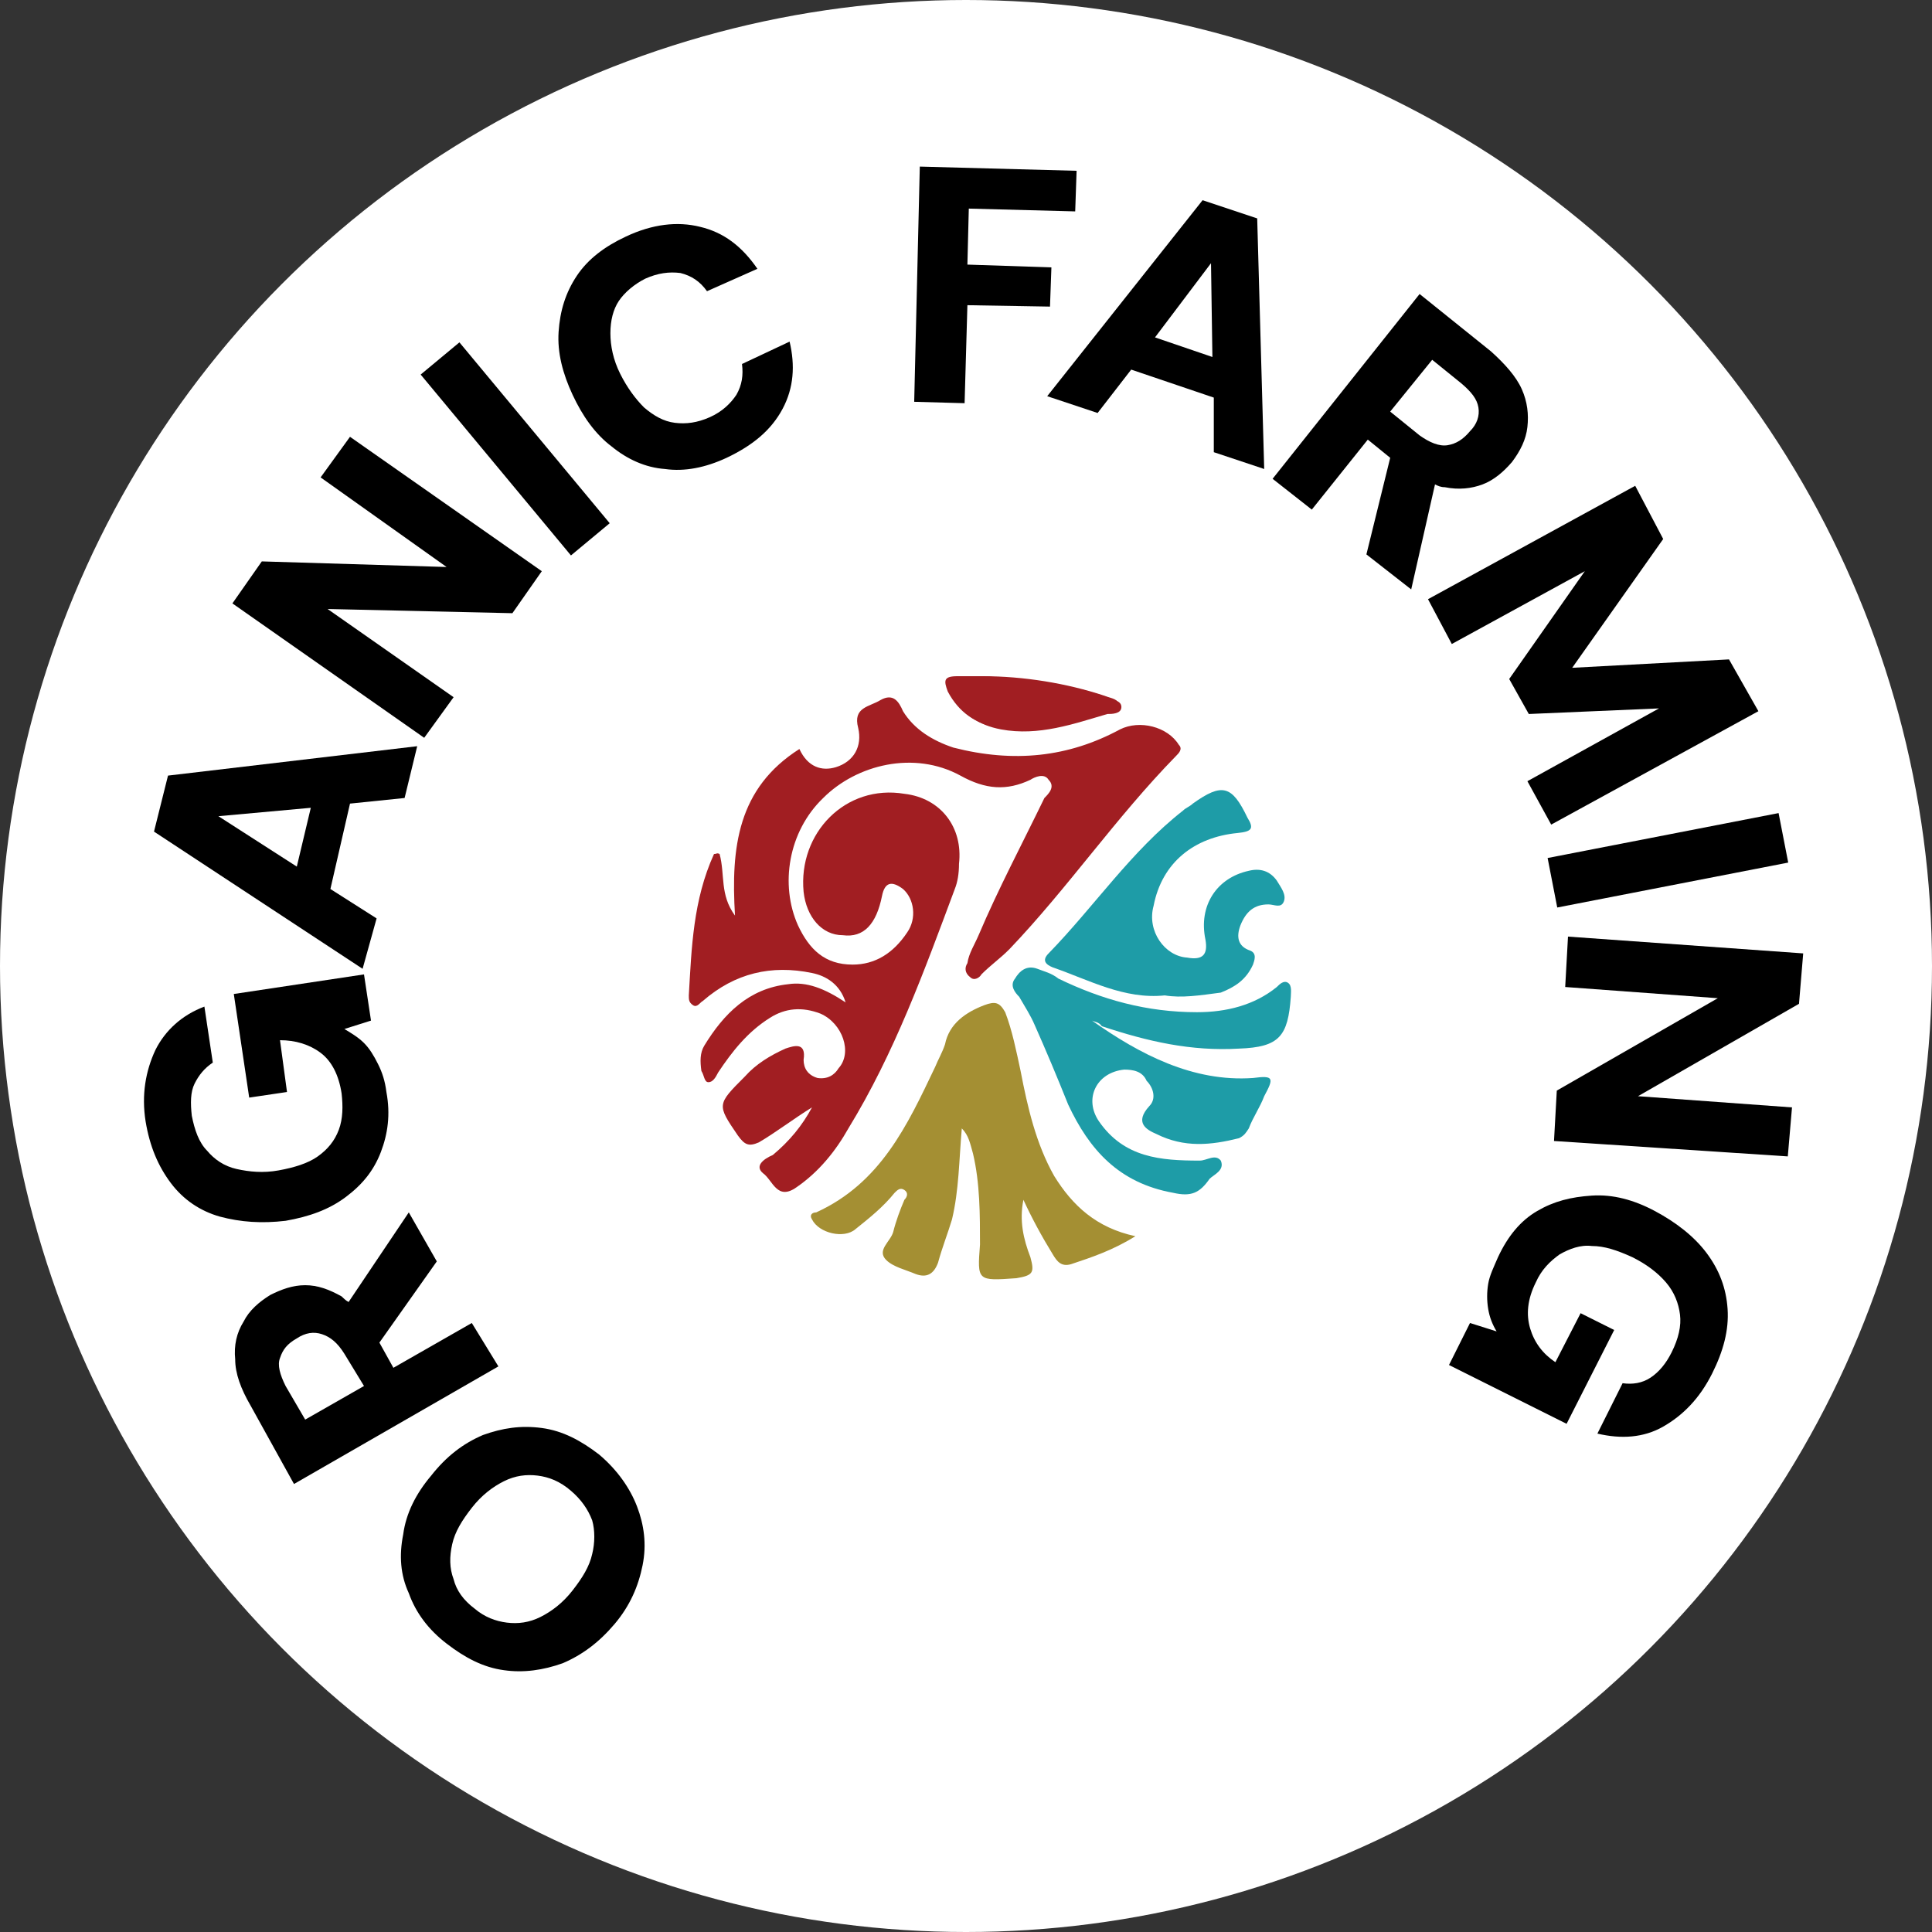
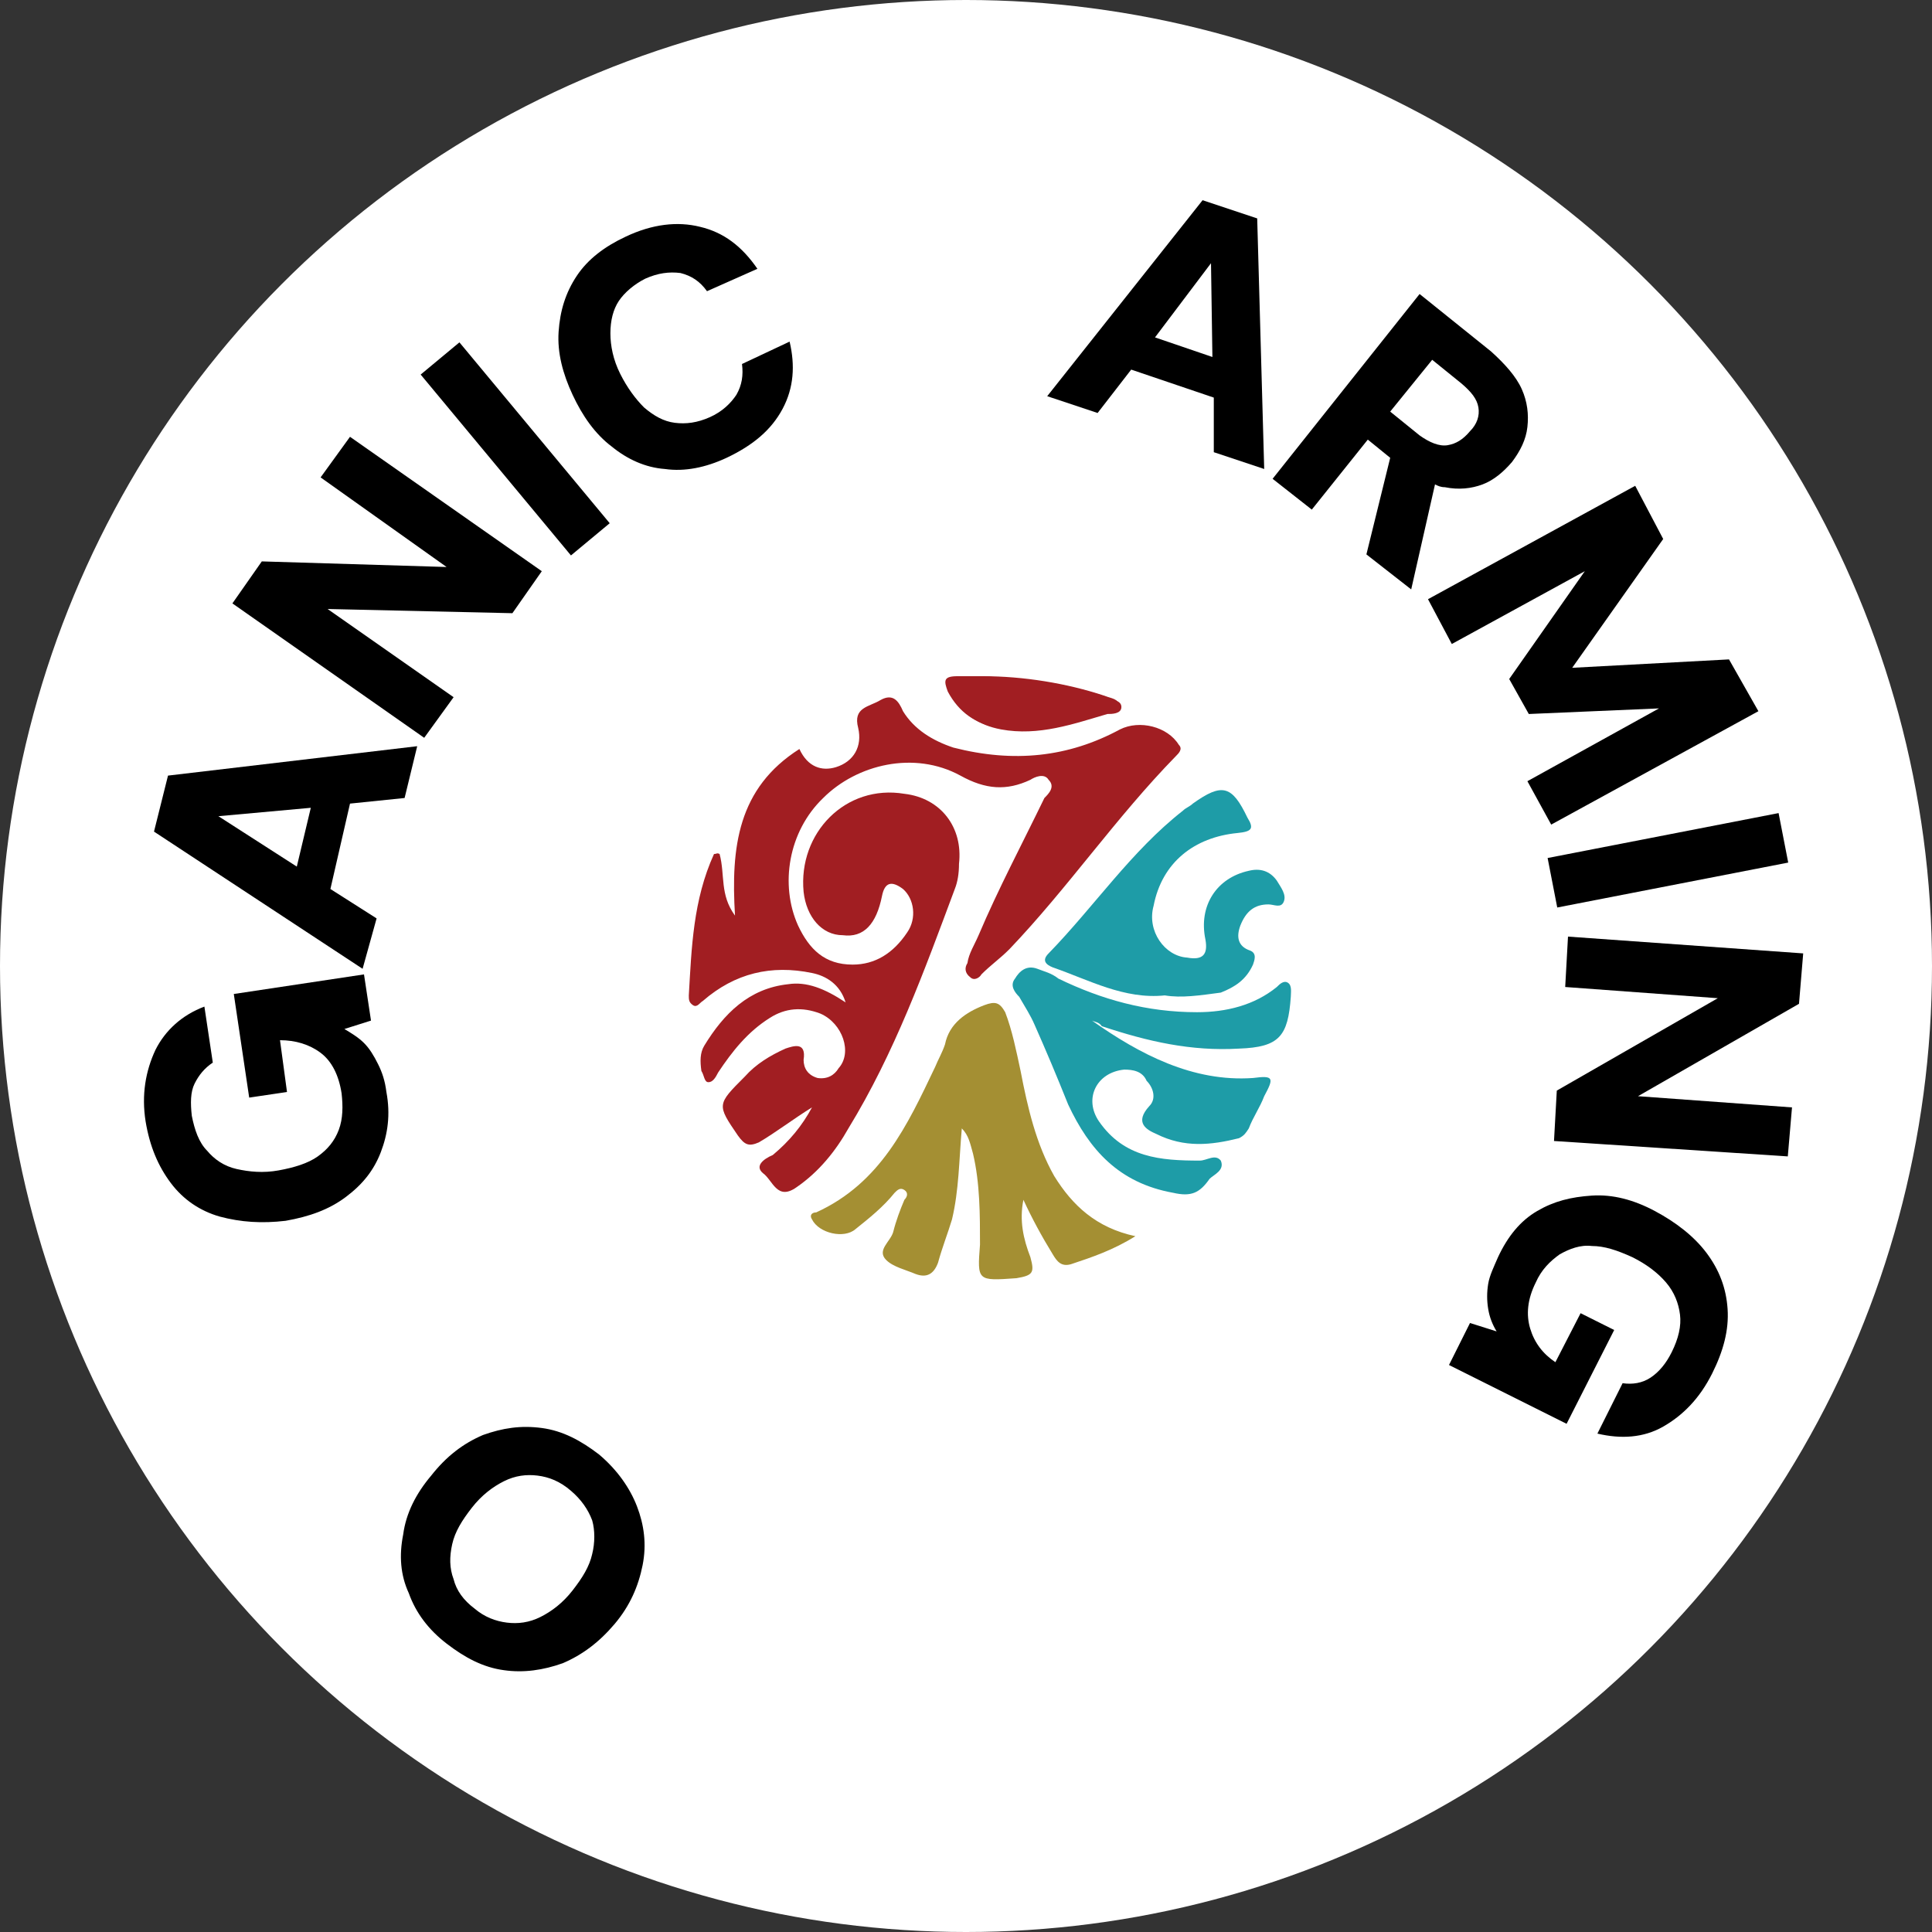
<svg xmlns="http://www.w3.org/2000/svg" version="1.1" id="Layer_1" x="0px" y="0px" viewBox="0 0 138 138" style="enable-background:new 0 0 138 138;" xml:space="preserve">
  <rect x="0" y="0" width="138" height="138" fill="#333333" stroke="none" />
  <style type="text/css">
	.st0{fill:#FFFFFF;}
	.st1{fill:#A11E22;}
	.st2{fill:#A48F33;}
	.st3{fill:#1E9CA7;}
</style>
  <g>
    <circle id="bg" class="st0" cx="69" cy="69" r="69" />
    <g>
      <g>
        <g>
          <g>
            <path class="st1" d="M58,79.1c-0.7,1.3-1.6,2.4-2.8,3.4c-0.7,0.3-1.3,0.8-0.7,1.3c0.7,0.5,1,2,2.4,1c1.6-1.1,2.8-2.6,3.7-4.2       c3.3-5.4,5.4-11.2,7.6-17.1c0.2-0.5,0.3-1.1,0.3-1.8c0.3-2.6-1.3-4.7-3.9-5c-4.2-0.7-7.6,2.8-7.2,7c0.2,1.8,1.3,3.1,2.8,3.1       C61.7,67,62.6,66,63,64c0.2-1,0.7-1.1,1.5-0.5c0.8,0.7,1,2.1,0.3,3.1c-1,1.5-2.3,2.3-3.9,2.3c-2,0-3.1-1.1-3.9-2.8       c-1.3-2.9-0.7-6.7,1.8-9.1c2.4-2.4,6.5-3.4,9.8-1.6c1.8,1,3.3,1.1,5,0.3c0.3-0.2,1-0.5,1.3,0c0.5,0.5,0,1-0.3,1.3       c-1.6,3.3-3.3,6.5-4.7,9.8c-0.3,0.7-0.7,1.3-0.8,2c-0.2,0.3-0.2,0.7,0.2,1c0.3,0.3,0.7,0,0.8-0.2c0.7-0.7,1.3-1.1,2-1.8       c4.2-4.4,7.6-9.4,11.9-13.8c0.2-0.2,0.5-0.5,0.2-0.8c-0.8-1.3-2.8-1.8-4.2-1.1c-3.7,2-7.6,2.4-11.9,1.3       c-1.5-0.5-2.8-1.3-3.6-2.6c-0.3-0.7-0.7-1.3-1.6-0.8c-0.8,0.5-2,0.5-1.6,2c0.3,1.3-0.3,2.4-1.6,2.8c-1,0.3-2,0-2.6-1.3       c-4.4,2.8-4.9,7-4.6,11.9c-1.1-1.5-0.7-2.9-1.1-4.4c-0.2-0.1-0.2,0-0.4,0c-1.5,3.3-1.6,6.7-1.8,10.1c0,0.3,0,0.5,0.3,0.7       s0.5-0.2,0.7-0.3c2.3-2,4.9-2.6,7.8-2c1,0.2,2,0.8,2.4,2.1c-1.5-1-2.8-1.5-4.1-1.3c-2.8,0.3-4.6,2.1-6,4.4       c-0.3,0.5-0.3,1.1-0.2,1.8c0.2,0.3,0.2,0.8,0.5,0.8s0.5-0.3,0.7-0.7c1-1.5,2.1-2.9,3.7-3.9c1.1-0.7,2.3-0.8,3.6-0.3       c1.6,0.7,2.3,2.8,1.3,3.9c-0.3,0.5-0.8,0.8-1.5,0.7c-0.7-0.2-1-0.7-1-1.3c0.2-1.3-0.7-1-1.3-0.8c-1.1,0.5-2.1,1.1-2.9,2       c-2,2-2,2-0.5,4.2c0.5,0.7,0.8,0.8,1.5,0.5C55.4,80.9,56.7,79.9,58,79.1z M70.2,48.3c-0.7,0-1.3,0-1.8,0c-1,0-1,0.3-0.7,1.1       c0.8,1.5,2,2.3,3.6,2.6c2.8,0.5,5.2-0.5,7.6-1.1c0.3-0.2,1,0,1-0.5s-0.5-0.5-1-0.7C76.2,48.8,73.1,48.3,70.2,48.3z" />
            <g>
              <path class="st2" d="M81.1,88.3c-1.6,1-3.1,1.5-4.6,2c-0.7,0.2-1-0.2-1.3-0.7c-0.8-1.3-1.5-2.6-2.1-3.9        c-0.3,1.5,0,2.8,0.5,4.1c0.3,1.1,0.2,1.3-1,1.5c-2.8,0.2-2.8,0.2-2.6-2.4c0-2.1,0-4.4-0.5-6.5c-0.2-0.7-0.3-1.3-0.8-1.8        c-0.2,2.3-0.2,4.4-0.7,6.5c-0.3,1-0.7,2-1,3.1c-0.3,0.8-0.8,1.1-1.6,0.8c-0.7-0.3-1.6-0.5-2.1-1c-0.7-0.7,0.3-1.3,0.5-2        c0.2-0.8,0.5-1.6,0.8-2.3c0.2-0.2,0.3-0.5,0-0.7s-0.5,0-0.7,0.2c-0.8,1-1.8,1.8-2.8,2.6c-0.8,0.7-2.6,0.3-3.1-0.7        c-0.2-0.3,0-0.5,0.3-0.5c4.6-2.1,6.5-6.2,8.5-10.4c0.2-0.5,0.5-1,0.7-1.6c0.3-1.5,1.5-2.3,2.8-2.8c0.8-0.3,1.1-0.2,1.5,0.5        c0.5,1.3,0.8,2.8,1.1,4.2c0.5,2.6,1.1,5.2,2.4,7.5C76.6,86.1,78.3,87.7,81.1,88.3z" />
            </g>
            <g>
              <path class="st3" d="M78,72.9c3.4,2.4,7.2,4.4,11.5,4.1c1.5-0.2,1.5,0,0.8,1.3c-0.3,0.8-0.8,1.5-1.1,2.3        c-0.2,0.3-0.3,0.5-0.7,0.7c-2,0.5-3.9,0.7-5.9-0.3c-0.7-0.3-1.6-0.8-0.5-2c0.5-0.5,0.3-1.3-0.2-1.8c-0.3-0.7-1-0.8-1.6-0.8        c-2,0.2-2.9,2.1-1.8,3.7c1.8,2.6,4.4,2.8,7.2,2.8c0.5,0,1.1-0.5,1.5,0c0.3,0.7-0.5,1-0.8,1.3c-0.7,1-1.3,1.3-2.6,1        c-3.9-0.7-6-3.1-7.5-6.3c-0.8-2-1.6-3.9-2.4-5.7c-0.3-0.7-0.7-1.3-1.1-2c-0.3-0.3-0.7-0.8-0.3-1.3c0.3-0.5,0.8-1,1.6-0.7        c0.5,0.2,1,0.3,1.5,0.7c3.1,1.5,6.3,2.4,9.9,2.4c2.1,0,4.1-0.5,5.7-1.8c0.2-0.2,0.5-0.5,0.8-0.3s0.2,0.7,0.2,1        c-0.2,2.8-0.8,3.6-3.7,3.7c-3.4,0.2-6.5-0.5-9.8-1.6C78.5,73,78.2,73,78,72.9z" />
            </g>
            <g>
              <path class="st3" d="M83.2,71.1c-2.9,0.3-5.4-1.1-8-2c-0.5-0.2-0.8-0.5-0.3-1c3.3-3.4,5.9-7.3,9.6-10.2        c0.2-0.2,0.5-0.3,0.7-0.5c2.1-1.5,2.8-1.3,3.9,1c0.5,0.8,0.3,1-0.7,1.1c-3.1,0.3-5.4,2.1-6,5.2c-0.5,1.8,0.8,3.6,2.4,3.7        c1.1,0.2,1.5-0.2,1.3-1.3c-0.5-2.4,0.8-4.4,3.1-4.9c0.8-0.2,1.5,0,2,0.7c0.3,0.5,0.7,1,0.5,1.5s-0.7,0.2-1.1,0.2        c-1,0-1.6,0.5-2,1.5c-0.3,0.8-0.2,1.5,0.7,1.8c0.5,0.2,0.3,0.7,0.2,1c-0.5,1.1-1.3,1.6-2.3,2C85.7,71.1,84.4,71.3,83.2,71.1z" />
            </g>
            <path class="st1" d="M70.2,48.3c3.1,0.2,6,0.5,8.9,1.5c0.3,0.2,1,0.2,1,0.7s-0.7,0.5-1,0.5c-2.4,0.7-4.9,1.6-7.6,1.1       c-1.6-0.3-2.8-1.1-3.6-2.6c-0.3-0.8-0.3-1.1,0.7-1.1C68.9,48.3,69.6,48.3,70.2,48.3z" />
          </g>
        </g>
      </g>
    </g>
  </g>
  <g>
    <path d="M42.8,103.9c-1.3-1-2.6-1.7-4.1-1.9s-2.8,0-4.2,0.5c-1.4,0.6-2.6,1.5-3.7,2.9c-1.1,1.3-1.8,2.7-2,4.2   c-0.3,1.5-0.2,2.9,0.4,4.2c0.5,1.4,1.4,2.6,2.7,3.6c1.3,1,2.6,1.7,4.1,1.9c1.4,0.2,2.8,0,4.2-0.5c1.4-0.6,2.6-1.5,3.7-2.8   c1.1-1.3,1.7-2.7,2-4.2s0.1-2.9-0.4-4.2S44.1,105,42.8,103.9z M42.3,111c-0.2,0.9-0.7,1.7-1.4,2.6c-0.7,0.9-1.5,1.5-2.3,1.9   c-0.8,0.4-1.6,0.5-2.4,0.4c-0.8-0.1-1.6-0.4-2.3-1c-0.8-0.6-1.3-1.3-1.5-2.1c-0.3-0.8-0.3-1.6-0.1-2.5s0.7-1.7,1.4-2.6   c0.7-0.9,1.5-1.5,2.3-1.9c0.8-0.4,1.6-0.5,2.4-0.4c0.8,0.1,1.6,0.4,2.4,1.1c0.7,0.6,1.2,1.3,1.5,2.1   C42.5,109.3,42.5,110.2,42.3,111z" />
-     <path d="M33.7,94.5l-5.6,3.2l-1-1.8l4.1-5.8l-2-3.5l-4.3,6.4c-0.2-0.1-0.4-0.3-0.5-0.4c-0.9-0.5-1.7-0.8-2.6-0.8   c-0.9,0-1.7,0.3-2.5,0.7c-0.8,0.5-1.5,1.1-1.9,1.9c-0.5,0.8-0.7,1.7-0.6,2.7c0,1,0.4,2.1,1.1,3.3L21,106l14.6-8.4L33.7,94.5z    M21.8,101.4L20.4,99c-0.4-0.8-0.6-1.5-0.4-2c0.2-0.6,0.5-1,1.2-1.4c0.6-0.4,1.2-0.5,1.8-0.3c0.6,0.2,1.1,0.6,1.6,1.4l1.4,2.3   L21.8,101.4z" />
    <path d="M20.4,87.2c1.7-0.3,3.1-0.8,4.3-1.7s2-1.9,2.5-3.2c0.5-1.3,0.7-2.7,0.4-4.3c-0.1-0.8-0.3-1.4-0.6-2c-0.3-0.6-0.6-1.1-1-1.5   c-0.4-0.4-0.9-0.7-1.4-1l1.9-0.6l-0.5-3.3l-9.3,1.4l1.1,7.4l2.7-0.4L20,74.3c1.1,0,2.1,0.3,2.9,0.9s1.3,1.6,1.5,2.9   c0.1,0.9,0.1,1.8-0.2,2.6c-0.3,0.8-0.8,1.4-1.5,1.9c-0.7,0.5-1.7,0.8-2.8,1c-1.1,0.2-2.1,0.1-3-0.1c-0.9-0.2-1.6-0.7-2.1-1.3   c-0.6-0.6-0.9-1.5-1.1-2.5c-0.1-0.9-0.1-1.7,0.2-2.3c0.3-0.6,0.7-1.1,1.3-1.5l-0.6-4c-1.6,0.6-2.8,1.7-3.5,3.1   c-0.7,1.5-1,3.2-0.7,5.1c0.3,1.8,0.9,3.2,1.8,4.4s2.1,2,3.5,2.4C17.2,87.3,18.7,87.4,20.4,87.2z" />
    <path d="M26.9,65.6l-3.3-2.1l1.4-6.1l3.9-0.4l0.9-3.7l-17.8,2.1l-1,4l14.9,9.8L26.9,65.6z M22.2,57.7l-1,4.2l-5.6-3.6L22.2,57.7z" />
    <polygon points="32.4,49.8 23.4,43.5 36.6,43.8 38.7,40.8 25,31.2 22.9,34.1 31.9,40.5 18.7,40.1 16.6,43.1 30.3,52.7  " />
    <rect x="35" y="23.7" transform="matrix(0.769 -0.639 0.639 0.769 -12.012 30.894)" width="3.6" height="16.8" />
    <path d="M53,26c0.1,0.8,0,1.5-0.4,2.2c-0.4,0.6-1,1.2-1.9,1.6c-0.9,0.4-1.7,0.5-2.5,0.4c-0.8-0.1-1.5-0.5-2.2-1.1   c-0.6-0.6-1.2-1.4-1.7-2.4c-0.5-1-0.7-2-0.7-2.9c0-0.9,0.2-1.7,0.6-2.3s1.1-1.2,1.9-1.6c0.9-0.4,1.7-0.5,2.5-0.4   c0.8,0.2,1.4,0.6,1.9,1.3l3.6-1.6c-1.1-1.6-2.4-2.6-4.1-3c-1.6-0.4-3.4-0.2-5.3,0.7c-1.5,0.7-2.7,1.6-3.5,2.8   c-0.8,1.2-1.2,2.5-1.3,4s0.3,3,1,4.5c0.7,1.5,1.6,2.8,2.8,3.7c1.1,0.9,2.4,1.5,3.8,1.6c1.4,0.2,2.9-0.1,4.4-0.8   c1.9-0.9,3.2-2,4-3.5c0.8-1.5,0.9-3.1,0.5-4.8L53,26z" />
-     <polygon points="75.1,19.1 69.1,18.9 69.2,14.9 76.8,15.1 76.9,12.2 65.7,11.9 65.3,28.7 68.9,28.8 69.1,21.8 75,21.9  " />
    <path d="M85.9,14.3l-11.1,14l3.6,1.2l2.4-3.1l5.9,2l0,3.9l3.6,1.2l-0.5-17.9L85.9,14.3z M82.5,24.1l4-5.3l0.1,6.7L82.5,24.1z" />
    <path d="M103.2,34.8c1,0.2,1.9,0.1,2.7-0.2c0.8-0.3,1.5-0.9,2.1-1.6c0.6-0.8,1-1.6,1.1-2.5c0.1-0.9,0-1.8-0.4-2.7s-1.2-1.8-2.2-2.7   l-5.1-4.1L90.9,34.2l2.8,2.2l4-5l1.6,1.3l-1.7,6.9l3.2,2.5l1.7-7.5C102.7,34.7,102.9,34.8,103.2,34.8z M102.3,25.7l2.1,1.7   c0.7,0.6,1.1,1.1,1.2,1.7c0.1,0.6-0.1,1.2-0.6,1.7c-0.5,0.6-1,0.9-1.6,1c-0.6,0.1-1.3-0.2-2-0.7l-2.1-1.7L102.3,25.7z" />
    <polygon points="113.2,40.8 107.8,48.5 109.2,51 118.5,50.6 109.1,55.8 110.8,58.9 125.6,50.8 123.5,47.1 112.3,47.7 118.8,38.5    116.8,34.7 102,42.8 103.7,46  " />
    <rect x="110.7" y="59.6" transform="matrix(0.982 -0.191 0.191 0.982 -9.547 23.903)" width="16.8" height="3.6" />
    <polygon points="128.8,68.1 112,66.9 111.8,70.5 122.7,71.3 111.2,77.9 111,81.5 127.7,82.6 128,79.1 117,78.3 128.5,71.7  " />
    <path d="M118.2,86.5c-1.5-0.8-3-1.2-4.5-1.1s-2.7,0.4-3.9,1.1s-2.1,1.8-2.8,3.3c-0.3,0.7-0.6,1.3-0.7,1.9c-0.1,0.6-0.1,1.2,0,1.8   s0.3,1.1,0.6,1.6l-1.9-0.6l-1.5,3l8.4,4.2l3.4-6.7l-2.4-1.2l-1.8,3.5c-0.9-0.6-1.5-1.4-1.8-2.4c-0.3-1-0.2-2.1,0.4-3.3   c0.4-0.9,1-1.5,1.7-2c0.7-0.4,1.5-0.7,2.3-0.6c0.9,0,1.8,0.3,2.9,0.8c1,0.5,1.8,1.1,2.4,1.8c0.6,0.7,0.9,1.5,1,2.3   c0.1,0.8-0.1,1.7-0.6,2.7c-0.4,0.8-0.9,1.4-1.5,1.8c-0.6,0.4-1.3,0.5-2,0.4l-1.8,3.6c1.7,0.4,3.3,0.3,4.7-0.5s2.6-2,3.5-3.8   c0.8-1.6,1.2-3.1,1.1-4.6c-0.1-1.5-0.6-2.8-1.5-4C121,88.3,119.7,87.3,118.2,86.5z" />
  </g>
</svg>